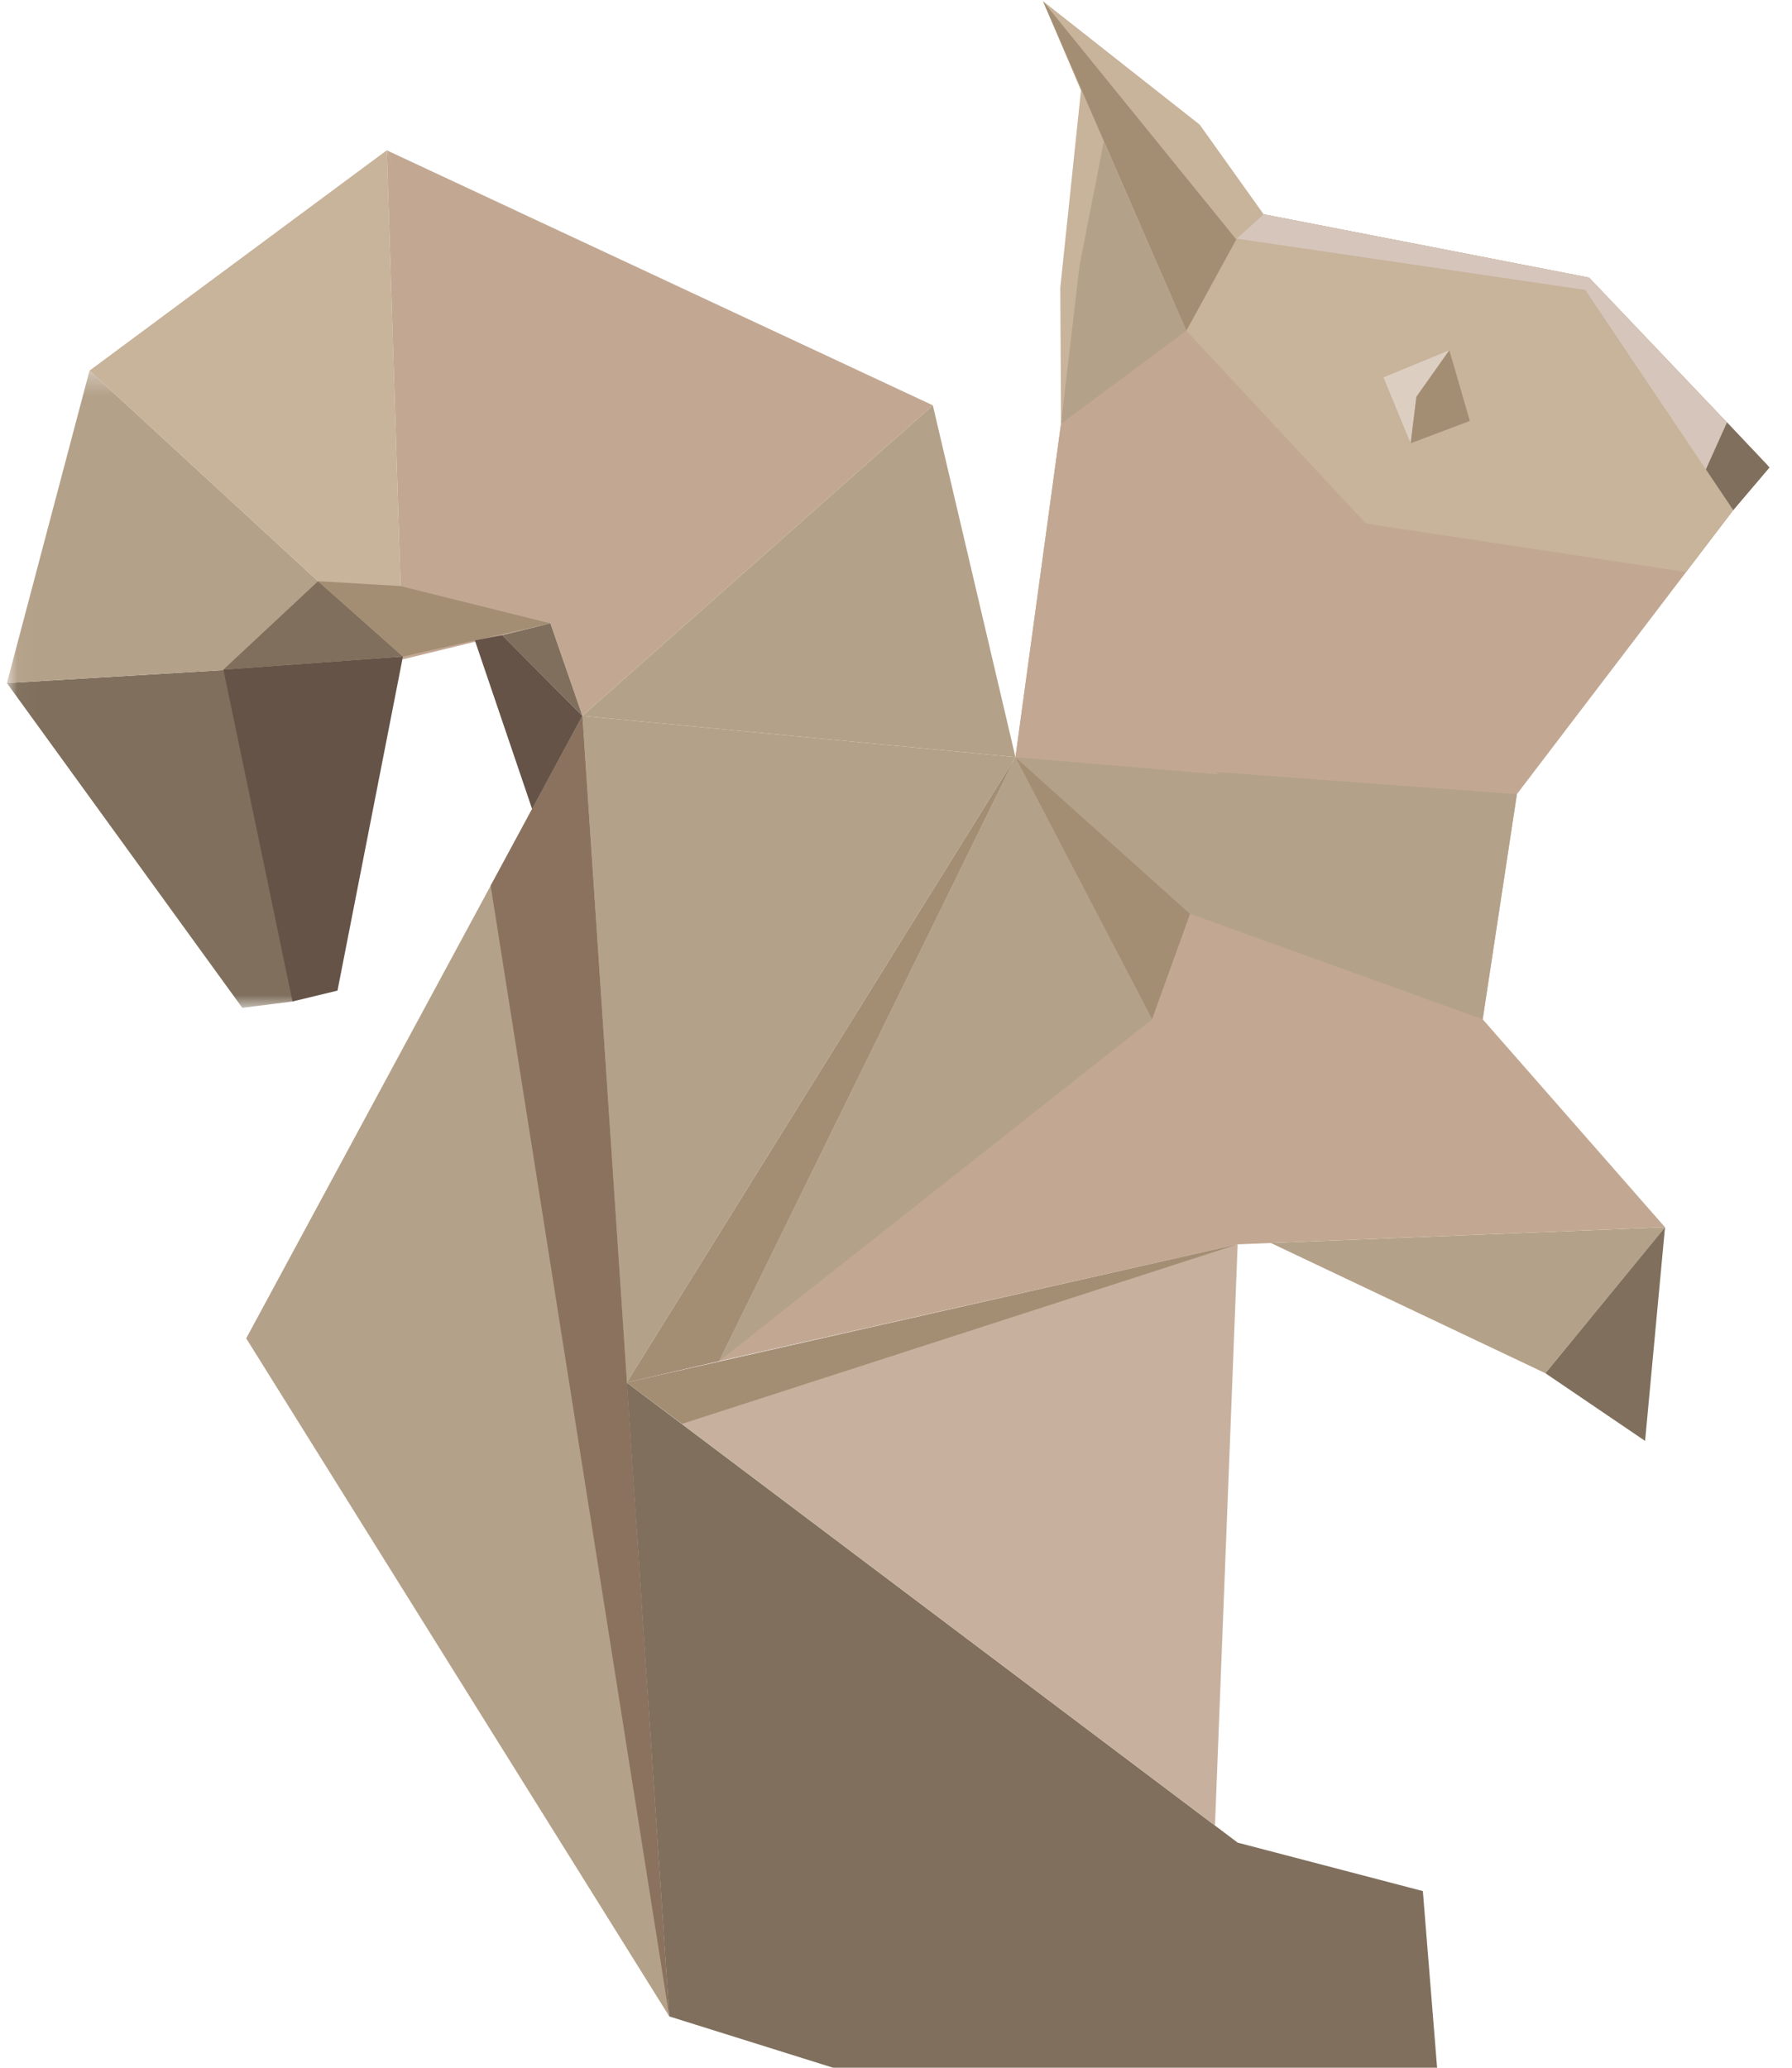
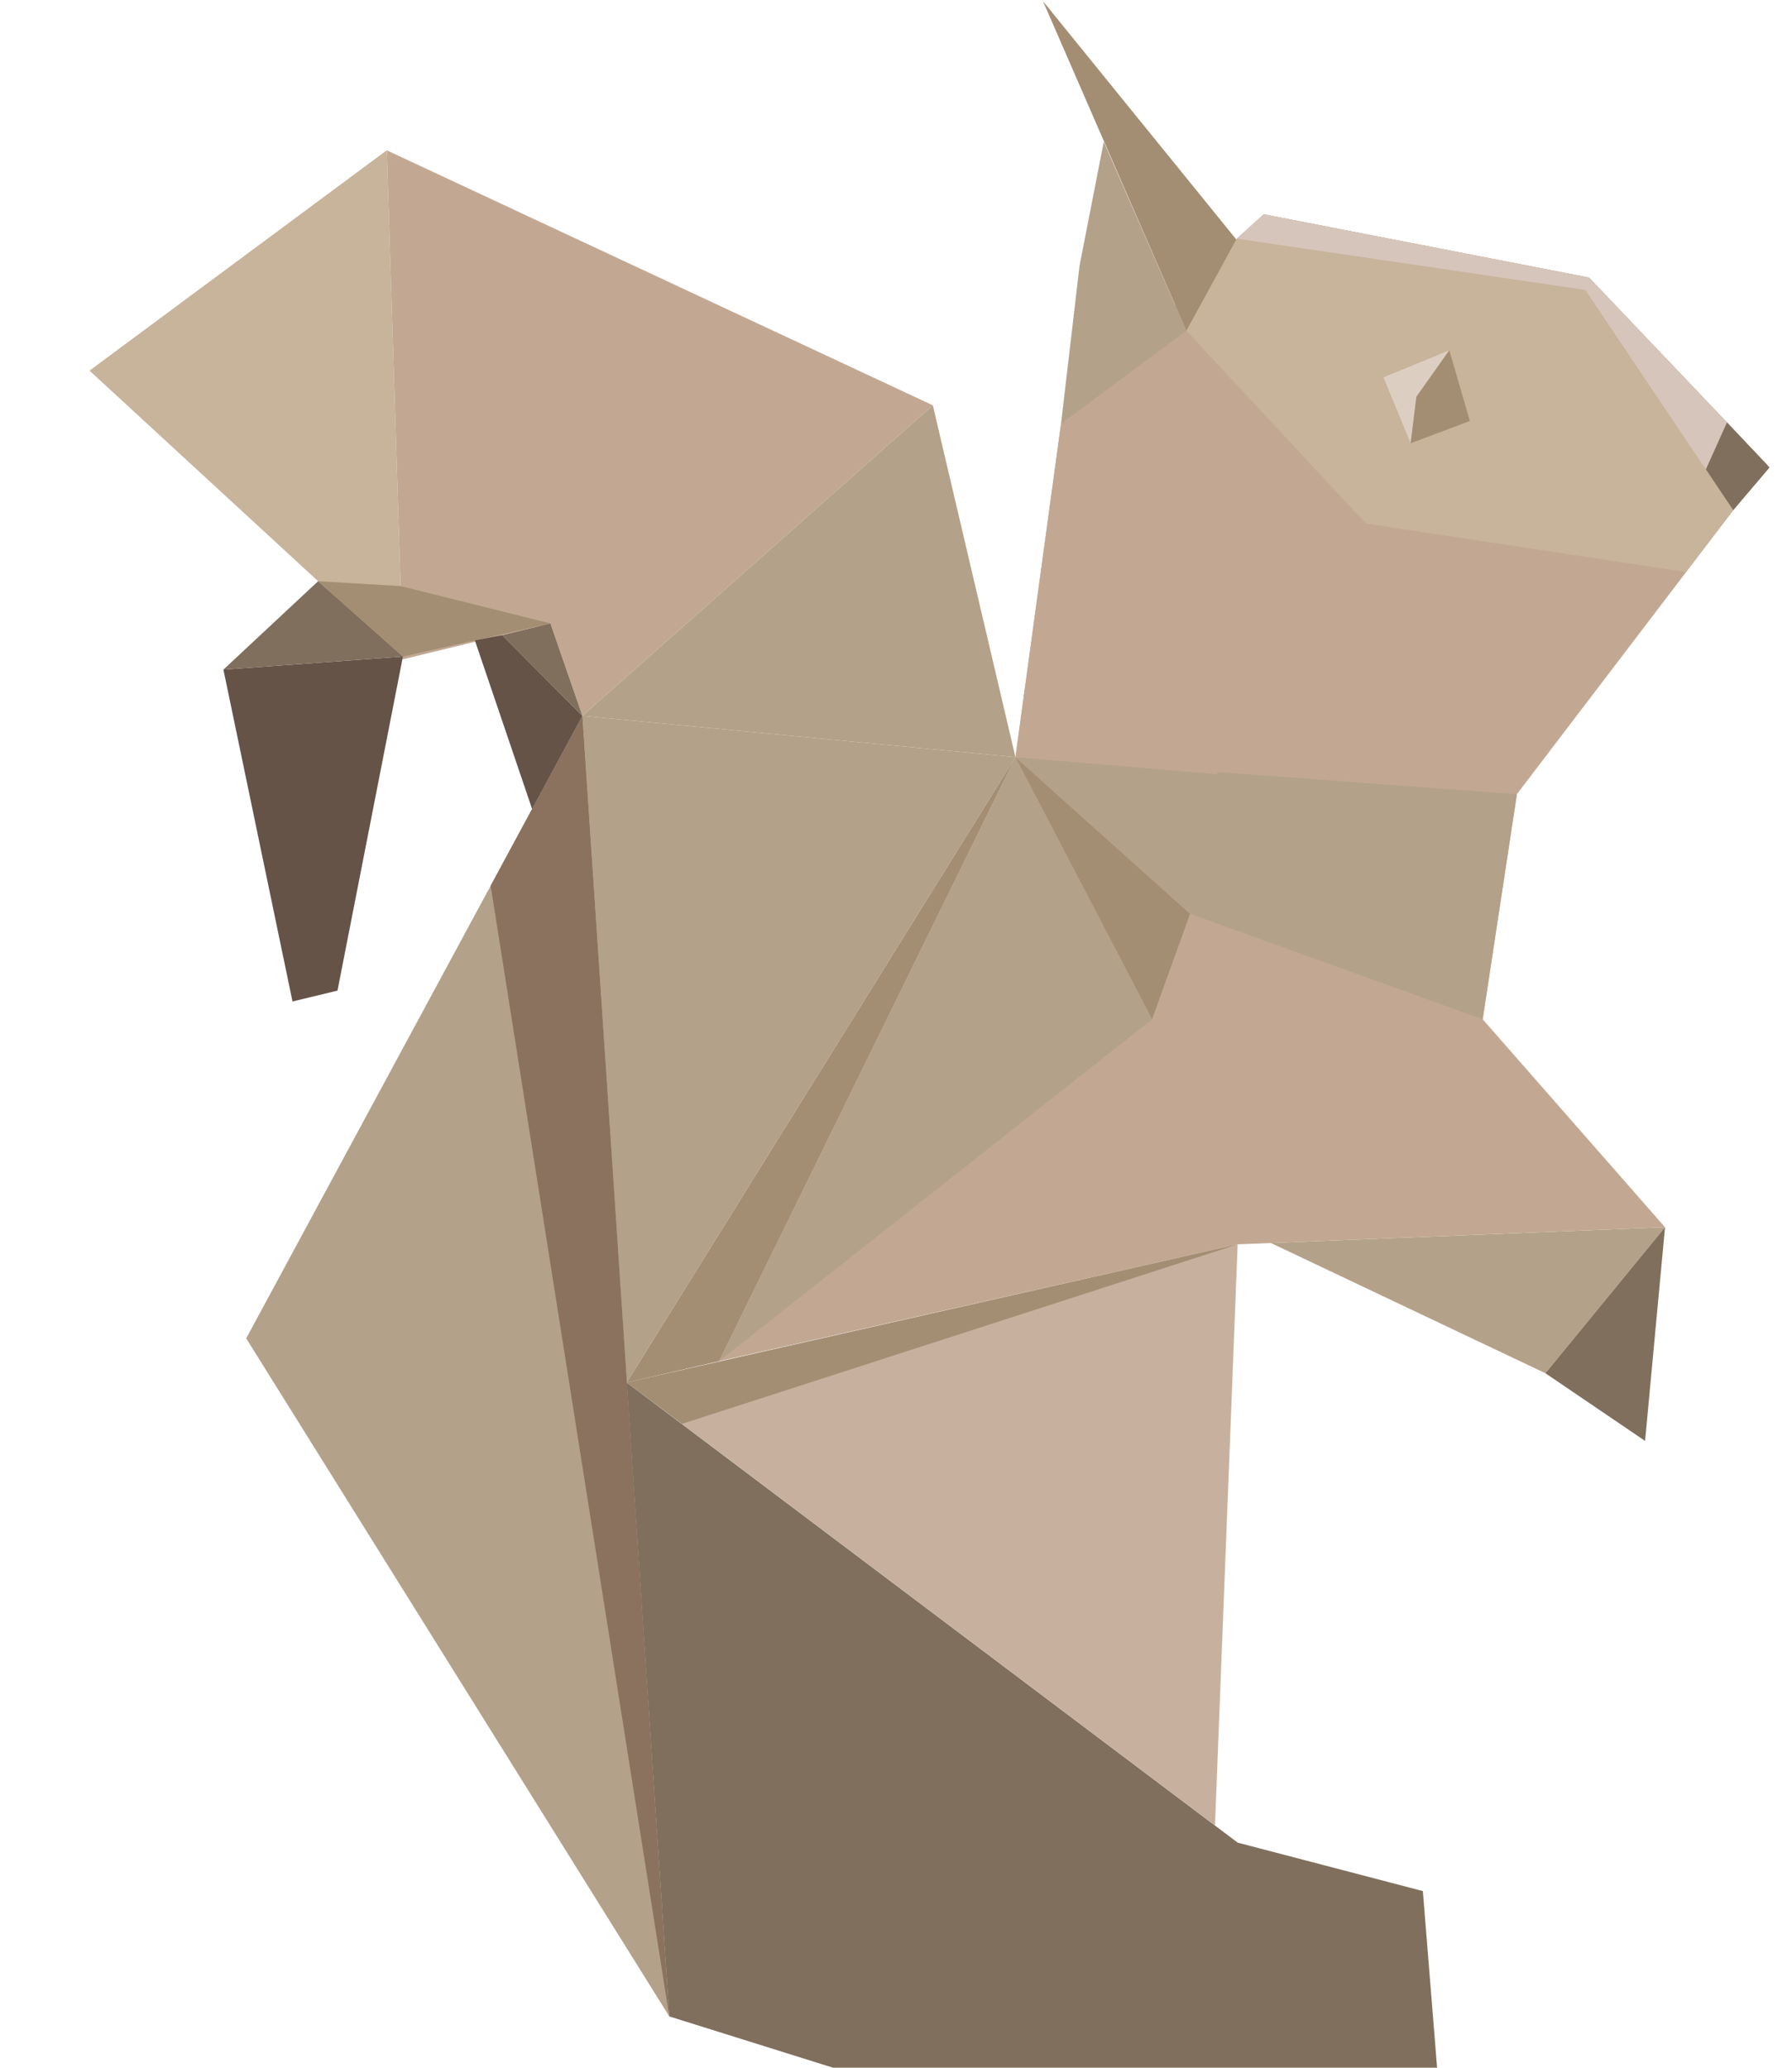
<svg xmlns="http://www.w3.org/2000/svg" xmlns:xlink="http://www.w3.org/1999/xlink" width="52" height="60" viewBox="0 0 86 100">
  <defs>
-     <polygon id="squirrel-a" points=".022 .299 19.153 .299 19.153 31.116 .022 31.116" />
-   </defs>
+     </defs>
  <g fill="none" fill-rule="evenodd">
    <g transform="translate(0 17.626)">
      <mask id="squirrel-b" fill="#fff">
        <use xlink:href="#squirrel-a" />
      </mask>
      <polyline fill="#7F6F5C" points="13.813 30.808 11.385 31.116 0 15.409 15.594 14.475 13.813 30.808" mask="url(#squirrel-b)" />
      <polyline fill="#B4A189" points="0 15.409 3.996 .299 19.153 14.262 0 15.409" mask="url(#squirrel-b)" />
    </g>
    <polyline fill="#C8B39B" points="19.153 31.887 3.996 17.925 18.372 7.269 19.153 31.887" />
    <polyline fill="#C2A893" points="18.372 7.269 19.153 31.887 26.892 30 18.372 7.269" />
    <polyline fill="#C2A893" points="18.372 7.269 27.833 34.62 44.781 19.601 18.372 7.269" />
    <polyline fill="#B4A189" points="44.781 19.601 27.833 34.62 48.777 36.618 44.781 19.601" />
    <polyline fill="#B4A189" points="27.833 34.62 48.777 36.618 29.979 66.862 27.833 34.62" />
    <polyline fill="#B4A189" points="27.833 34.62 32.036 97.519 11.574 64.726 27.833 34.62" />
-     <polyline fill="#C8B39B" points="50.109 .058 51.946 4.376 50.946 13.912 50.981 20.496 60.78 10.363 57.688 6.029 50.109 .058" />
    <polyline fill="#7F6F5C" points="29.979 66.862 32.036 97.519 39.958 100 69.169 100 68.48 91.457 59.524 89.114 29.979 66.862" />
    <polyline fill="#C7B19E" points="29.979 66.862 59.524 60.179 58.427 88.288 29.979 66.862" />
    <polyline fill="#B4A189" points="80.192 59.353 74.408 66.413 61.132 60.115 80.192 59.353" />
    <polyline fill="#C2A893" points="34.447 65.828 48.777 36.618 50.981 20.496 60.78 10.363 76.518 13.424 85.153 22.495 73.027 38.409 71.374 49.294 80.192 59.353 59.524 60.179 34.447 65.828" />
    <polyline fill="#A38E74" points="48.777 36.618 34.447 65.828 29.979 66.862 48.777 36.618" />
    <polyline fill="#655348" points="19.153 31.753 15.989 47.908 13.813 48.434 10.472 32.384 19.153 31.753" />
    <polyline fill="#7F6F5C" points="10.472 32.384 19.153 31.753 15.051 28.109 10.472 32.384" />
    <polyline fill="#A38E74" points="15.051 28.109 19.041 28.345 26.286 30.148 19.153 31.753 15.051 28.109" />
    <polyline fill="#7F6F5C" points="26.286 30.148 23.953 30.717 27.833 34.62 26.286 30.148" />
    <polyline fill="#8B725F" points="27.833 34.62 23.397 42.833 32.036 97.519 27.833 34.62" />
    <polyline fill="#655348" points="22.632 30.97 23.953 30.717 27.833 34.62 25.401 39.124 22.632 30.97" />
    <polyline fill="#7F6F5C" points="80.192 59.353 79.228 69.686 74.408 66.413 80.192 59.353" />
    <polyline fill="#A38E74" points="50.109 .058 57.044 15.995 59.524 11.663 50.109 .058" />
    <polyline fill="#B4A189" points="51.877 12.849 53.048 6.856 57.044 15.995 50.981 20.496 51.877 12.849" />
    <polyline fill="#B4A189" points="55.39 49.294 48.777 36.618 34.447 65.828 55.39 49.294" />
    <polyline fill="#A38E74" points="48.777 36.618 57.228 44.196 55.39 49.294 48.777 36.618" />
    <polyline fill="#C2A893" points="57.228 44.196 71.374 49.294 55.39 49.294 57.228 44.196" />
    <polyline fill="#B4A189" points="48.777 36.618 73.027 38.409 71.374 49.294 57.228 44.196 48.777 36.618" />
    <polyline fill="#A38E74" points="29.979 66.862 59.524 60.179 32.656 68.86 29.979 66.862" />
    <polyline fill="#C2A893" points="50.981 20.496 48.777 36.618 58.56 37.445 50.981 20.496" />
    <polyline fill="#C8B39B" points="57.044 15.995 59.479 11.541 60.78 10.363 76.518 13.424 85.153 22.495 81.203 27.662 65.724 25.319 57.044 15.995" />
    <polyline fill="#D6C5BB" points="59.479 11.541 76.334 14.021 83.491 24.673 85.245 22.609 76.518 13.424 60.78 10.363 59.479 11.541" />
    <polyline fill="#7F6F5C" points="83.189 20.428 82.168 22.701 83.491 24.673 85.245 22.609 83.189 20.428" />
    <polyline fill="#DCCFC2" points="66.576 18.252 69.76 16.939 68.168 19.188 67.89 21.437 66.576 18.252" />
    <polyline fill="#A38E74" points="69.76 16.939 68.168 19.188 67.89 21.437 70.754 20.359 69.76 16.939" />
  </g>
</svg>